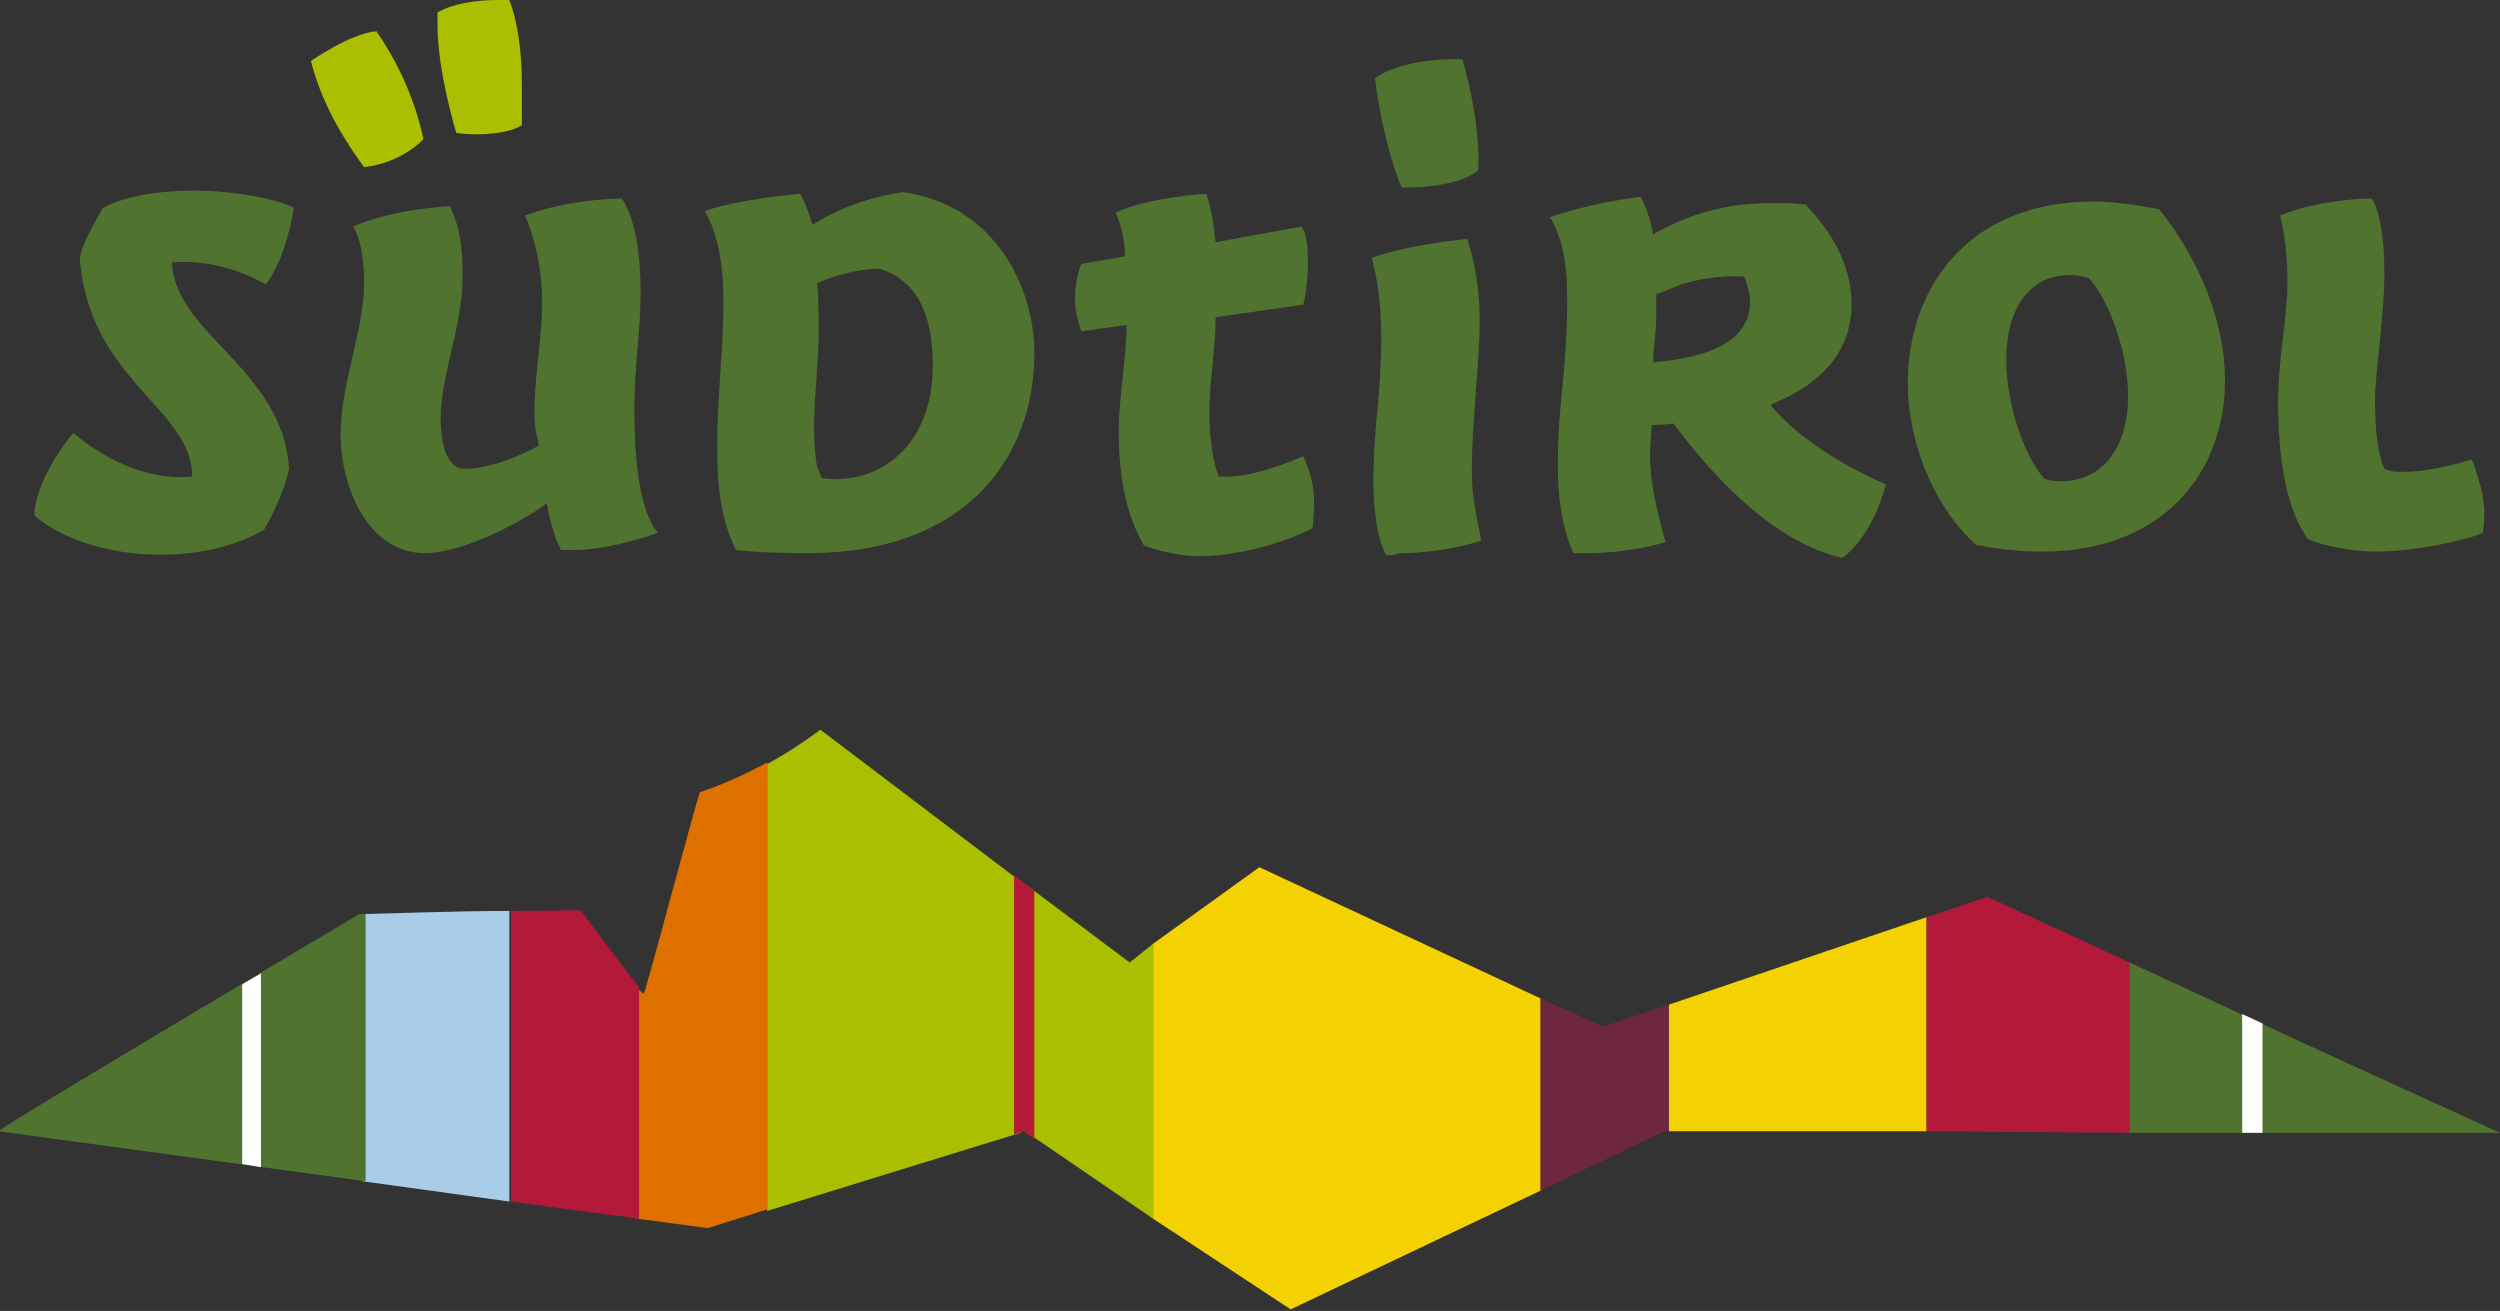
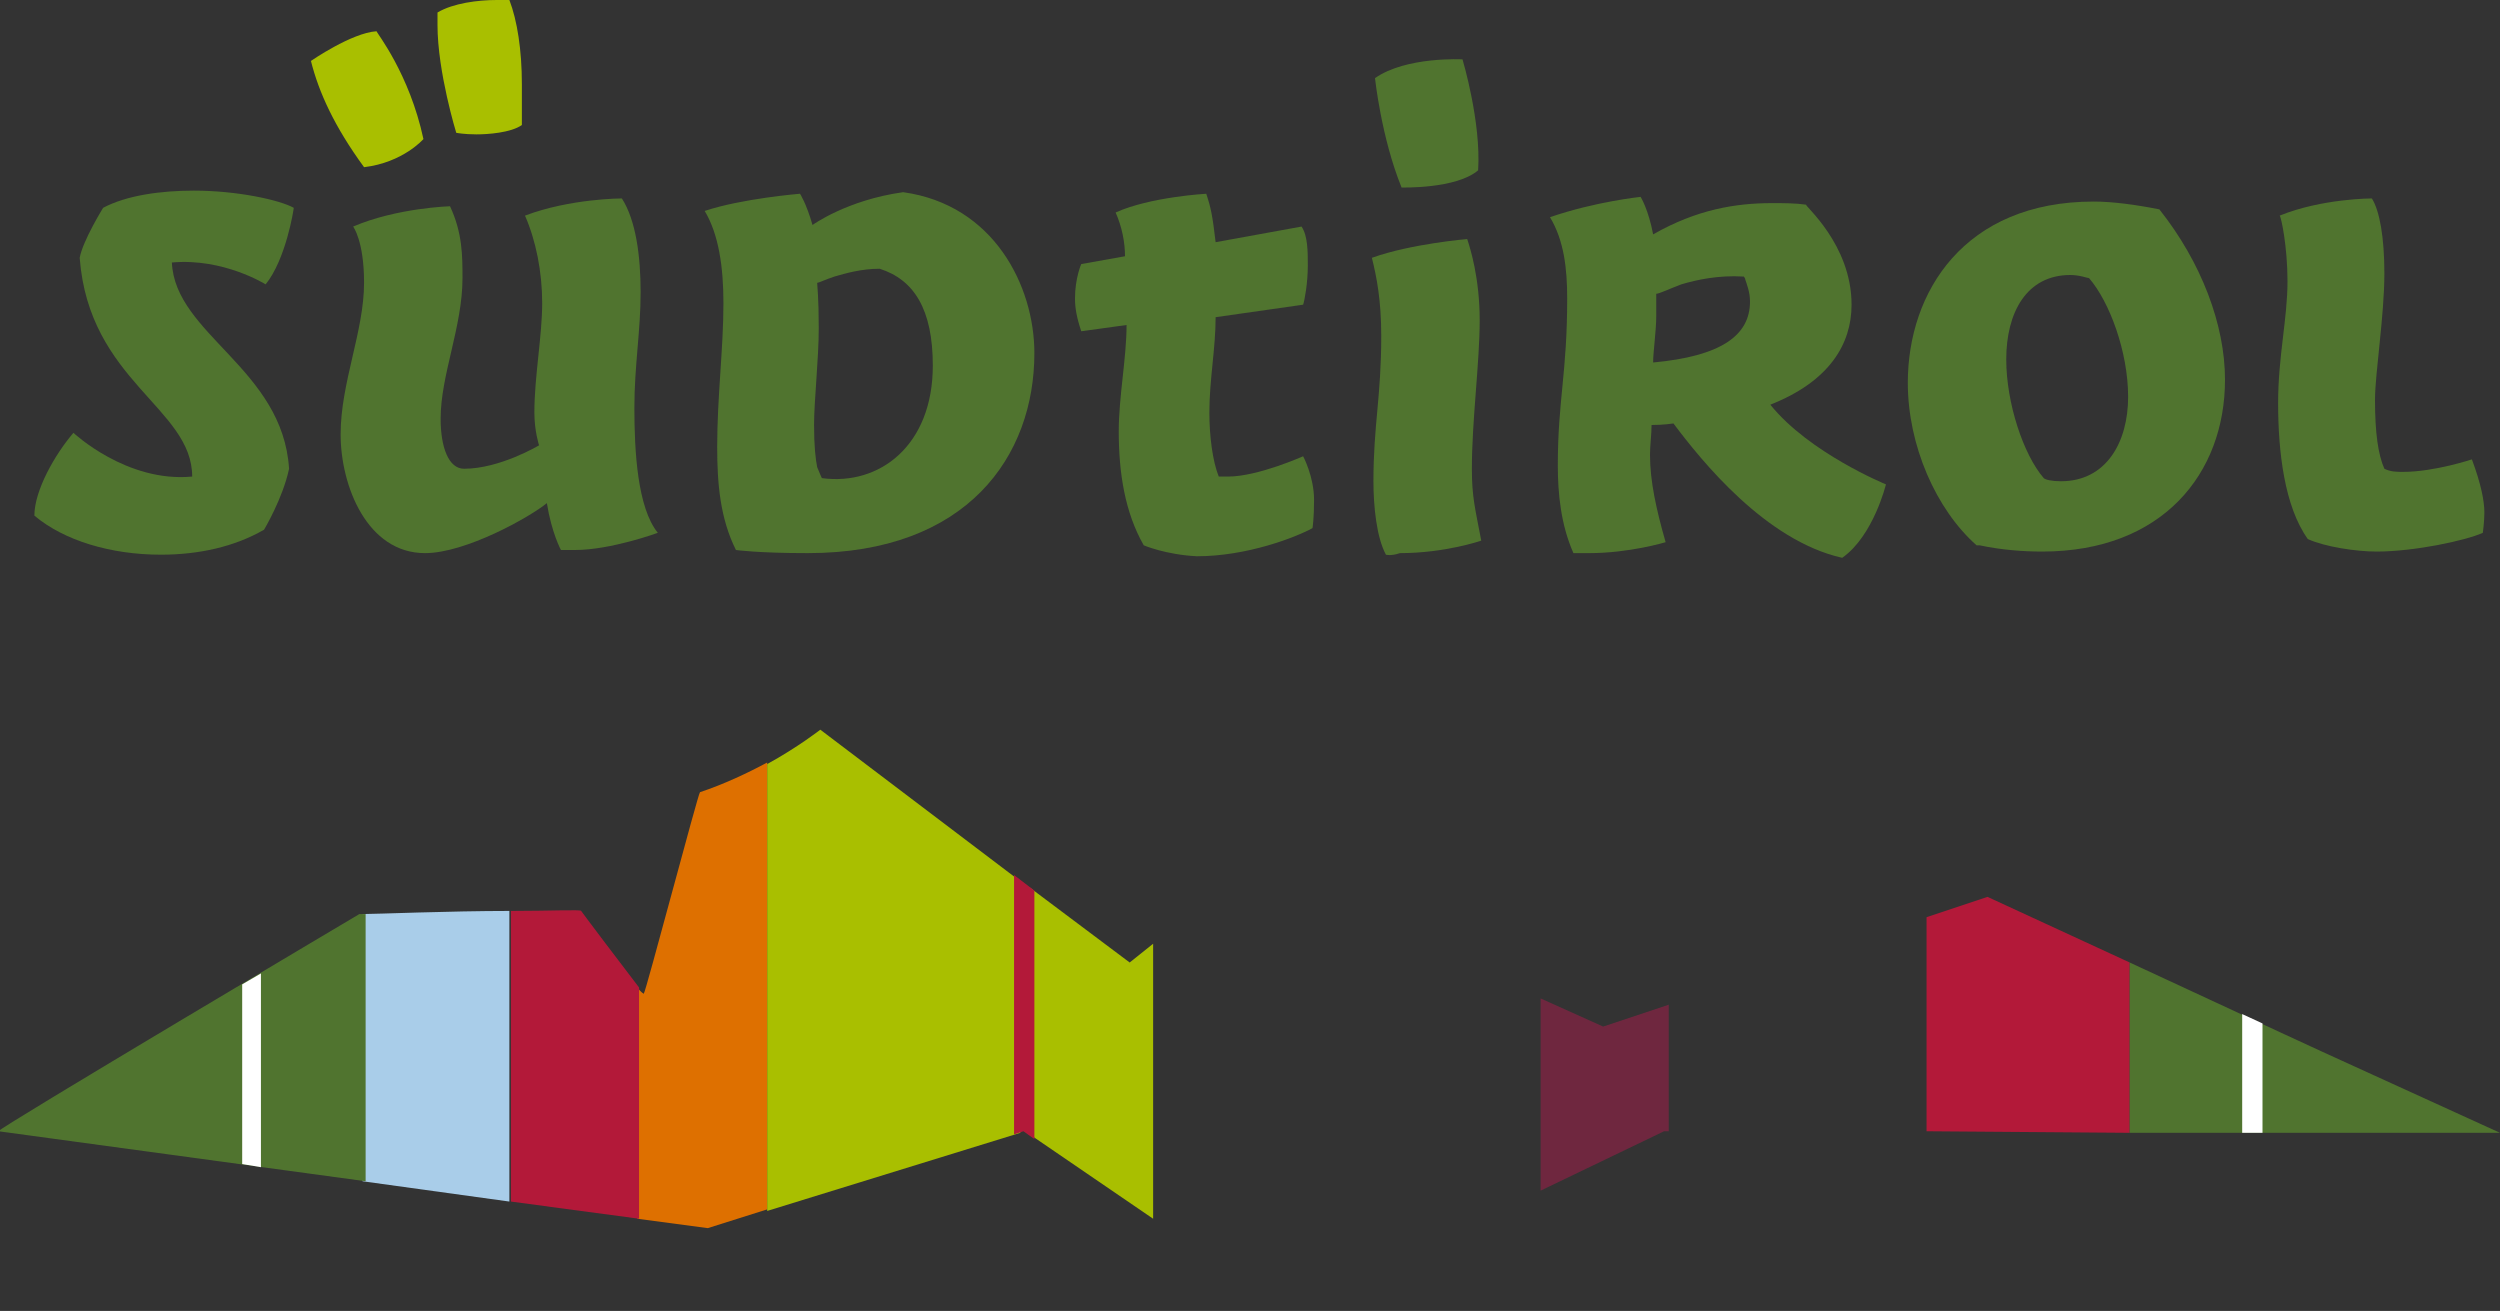
<svg xmlns="http://www.w3.org/2000/svg" version="1.1" id="Ebene_1" x="0px" y="0px" width="160px" height="83.9px" viewBox="285.3 50.1 160 83.9" enable-background="new 285.3 50.1 160 83.9" xml:space="preserve">
  <rect x="285.3" y="50.1" width="160" height="83.9" fill="#333333" stroke="none" />
  <g>
-     <polygon fill="#F4D100" points="408.6,108.8 408.6,122.5 392.1,122.5 392.1,114.4  " />
-     <polygon fill="#F4D100" points="383.9,126.3 367.9,133.9 359.1,128.1 359.1,110.5 365.9,105.6 383.9,114  " />
    <polygon fill="#6F273F" points="392.1,114.4 392.1,122.5 391.8,122.5 383.9,126.3 383.9,114 387.9,115.8  " />
    <path fill="#A9CDE9" d="M308.5,125.7v-17.1c0.8,0,5.6-0.2,9.4-0.2V127L308.5,125.7L308.5,125.7z" />
    <path fill="#DE7000" d="M334.4,98.9v28.6l-3.8,1.2l-4.5-0.6v-14.8c0.2,0.3,0.4,0.4,0.4,0.4c0.1,0,3.5-12.9,3.6-12.9   C331.6,100.3,333.1,99.6,334.4,98.9L334.4,98.9z" />
    <path fill="#B31939" d="M326.2,113.3v14.8l-8.2-1.1v-18.6c2.5,0,4.5-0.1,4.5,0C322.4,108.3,325.2,112,326.2,113.3L326.2,113.3z" />
    <path fill="#50742F" d="M308.7,108.6v17.1l-23.5-3.2c0-0.2,23.1-13.9,23.1-13.9H308.7L308.7,108.6z" />
    <polygon fill="#B31939" points="421.6,111.7 421.6,122.6 408.6,122.5 408.6,108.8 412.5,107.5  " />
    <polygon fill="#FFFFFF" points="300.8,124.6 300.8,113.1 302,112.4 302,124.8  " />
    <polygon fill="#A9BF00" points="359.1,110.5 359.1,128.1 351.2,122.7 351.2,106.9 357.6,111.7  " />
    <path fill="#A9BF00" d="M350.6,122.6l-16.2,5V99c2-1.1,3.4-2.2,3.4-2.2l12.8,9.7V122.6L350.6,122.6z" />
    <polygon fill="#B31939" points="350.2,122.7 350.2,106.1 351.5,107.1 351.5,123 350.8,122.5  " />
    <polygon fill="#50742F" points="431.3,116.2 433.9,117.4 445.3,122.6 433.9,122.6 431.3,122.6 421.6,122.6 421.6,111.7  " />
    <polygon fill="#FFFFFF" points="428.8,122.6 428.8,115 430.1,115.6 430.1,122.6  " />
    <path fill="#A9BF00" d="M312.4,59c0,0-1.3,1.5-3.8,1.8c-1.9-2.6-2.9-4.8-3.4-6.8c0,0,2.6-1.8,4.2-1.9   C309.4,52.2,311.5,54.8,312.4,59L312.4,59L312.4,59z" />
    <path fill="#A9BF00" d="M313.3,51.7c0-0.6,0-0.8,0-0.8c1-0.6,2.6-0.8,3.8-0.8c0.4,0,0.8,0,0.8,0c0.5,1.3,0.8,3.2,0.8,5.4   c0,0.7,0,1.8,0,2.6c-0.7,0.5-2.2,0.6-2.9,0.6c-0.8,0-1.3-0.1-1.3-0.1S313.3,54.7,313.3,51.7L313.3,51.7z" />
    <path fill="#50742F" d="M417.2,80.9c2.9,0,4.3-2.5,4.3-5.4s-1.2-6.1-2.5-7.6c-0.1,0-0.6-0.2-1.2-0.2c-2.8,0-4.1,2.4-4.1,5.4   c0,2.8,1.1,6.1,2.4,7.6C416.2,80.8,416.6,80.9,417.2,80.9L417.2,80.9z M411.8,85c-2.6-2.3-4.4-6.4-4.4-10.4   c0-5.8,3.6-11.6,11.9-11.6c1.2,0,2.7,0.2,4.2,0.5c2.7,3.4,4.2,7.4,4.2,10.9c0,6-4,11-11.7,11c-1.2,0-2.6-0.1-4-0.4L411.8,85   L411.8,85z" />
    <path fill="#50742F" d="M396.9,67.8L396.9,67.8c-1.6-0.1-3,0.2-4,0.5c-0.8,0.3-1.4,0.6-1.6,0.6c0,0.1,0,0.5,0,1.4   c0,1-0.2,2.3-0.2,3c4.3-0.4,6.2-1.7,6.2-3.9c0-0.6-0.2-1.1-0.3-1.4C397,68,397,67.9,396.9,67.8L396.9,67.8z M403.8,69.6   c0,2.5-1.4,4.9-5.2,6.4c2.5,3.1,7.4,5.1,7.4,5.1s-0.8,3.3-2.8,4.7c-4.9-1.1-9-6.2-10.8-8.6c0,0-0.6,0.1-1.4,0.1   c0,0.6-0.1,1.3-0.1,1.9c0,1.7,0.4,3.5,1,5.6c0,0-2.3,0.7-4.9,0.7c-0.6,0-1,0-1,0c-0.8-1.8-1-3.8-1-5.6c0-4.2,0.6-5.9,0.6-10.7   c0-1.9-0.2-3.7-1.1-5.2c2.9-1,5.8-1.3,5.8-1.3s0.5,0.8,0.8,2.4c2.8-1.6,5.3-2,7.6-2c0.8,0,1.5,0,2.2,0.1   C400.7,63.2,403.8,65.7,403.8,69.6L403.8,69.6z" />
    <path fill="#50742F" d="M374,85.6c-0.6-1.1-0.8-3.1-0.8-4.7c0-3.6,0.5-5.4,0.5-9.3c0-2.3-0.3-3.8-0.6-5c2.5-0.9,6.1-1.2,6.1-1.2   c0.2,0.6,0.8,2.5,0.8,5.2c0,2.7-0.5,6.4-0.5,9.5c0,1.8,0.2,2.5,0.6,4.6c0,0-2.3,0.8-5.2,0.8C374.3,85.7,374,85.6,374,85.6L374,85.6   L374,85.6z" />
    <path fill="#50742F" d="M379.9,61c-1.4,1.2-4.9,1.1-4.9,1.1c-1.3-3.2-1.7-7-1.7-7c2-1.4,5.6-1.2,5.6-1.2S380.1,57.9,379.9,61   L379.9,61z" />
    <path fill="#50742F" d="M358.5,85c-1.2-2.1-1.6-4.6-1.6-7.3c0-2.2,0.5-4.7,0.5-6.8l-2.9,0.4c-0.3-0.9-0.4-1.5-0.4-2.1   c0-1.3,0.4-2.2,0.4-2.2l2.8-0.5c0-0.9-0.2-1.9-0.6-2.8c2.2-1,5.8-1.2,5.8-1.2c0.3,0.9,0.4,1.4,0.6,3.1l5.5-1   c0.4,0.6,0.4,1.6,0.4,2.5c0,1.1-0.2,2.2-0.3,2.5l-5.6,0.8c0,2-0.4,4-0.4,6.1c0,1.5,0.2,3.1,0.6,4.1c0.2,0,0.4,0,0.6,0   c1.9,0,4.8-1.3,4.8-1.3s0.7,1.3,0.7,2.8c0,1.2-0.1,1.8-0.1,1.8c-1.1,0.6-4.2,1.8-7.4,1.8C359.9,85.6,358.5,85,358.5,85L358.5,85   L358.5,85z" />
    <path fill="#50742F" d="M337.9,80.7c3.7,0.5,7.1-2.1,7.1-7.2c0-3.6-1.2-5.5-3.4-6.2c-1.2,0-2.2,0.3-2.9,0.5c-0.6,0.2-1,0.4-1.1,0.4   c0,0.2,0.1,0.9,0.1,2.9c0,2-0.3,4.6-0.3,6.2c0,1.4,0.1,2.2,0.2,2.7C337.8,80.5,337.9,80.7,337.9,80.7L337.9,80.7z M337.3,64.5   c0,0,2.2-1.6,5.8-2.1c5.8,0.8,8.4,6,8.4,10.3c0,6.6-4.3,12.8-14.5,12.8c-3.2,0-4.6-0.2-4.6-0.2c-1-2-1.2-4.2-1.2-6.6   c0-3.2,0.4-6.3,0.4-9.2c0-2.3-0.3-4.4-1.2-5.9c2.4-0.8,6.1-1.1,6.1-1.1S336.9,63.1,337.3,64.5L337.3,64.5z" />
    <path fill="#50742F" d="M319.5,76.5c0-2.3,0.5-4.9,0.5-7c0-2-0.4-4-1.1-5.6c2.9-1.1,6.2-1.1,6.2-1.1c0.9,1.4,1.2,3.7,1.2,6   c0,2.5-0.4,4.7-0.4,7.4c0,2.8,0.2,6.4,1.5,8c0,0-3,1.1-5.3,1.1c-0.4,0-0.9,0-0.9,0s-0.6-1.1-0.9-3c-1.1,0.9-5.2,3.2-7.8,3.2   c-3.7,0-5.4-4.3-5.4-7.6s1.5-6.6,1.5-9.7c0-2.7-0.7-3.6-0.7-3.6c2.8-1.2,6.2-1.3,6.2-1.3c0.8,1.7,0.8,3.2,0.8,4.6   c0,3.1-1.4,6.2-1.4,9c0,1.8,0.5,3.2,1.5,3.2c2.3,0,4.8-1.5,4.8-1.5S319.5,77.7,319.5,76.5L319.5,76.5z" />
    <path fill="#50742F" d="M302.3,68.3c0,0-2.7-1.7-6-1.4c0.2,4.6,7.1,6.8,7.5,13.2c-0.4,1.9-1.6,3.9-1.6,3.9   c-1.9,1.1-4.2,1.6-6.6,1.6c-3.2,0-6.2-0.9-8.1-2.5c0-1.6,1.3-3.9,2.5-5.3c0,0,3.4,3.2,7.6,2.8c0-4.4-6.6-6.1-7.2-14   c0.2-1.1,1.5-3.2,1.5-3.2c1.5-0.8,3.7-1.1,5.8-1.1c2.8,0,5.5,0.6,6.4,1.1C304.1,63.5,303.6,66.7,302.3,68.3L302.3,68.3z" />
    <path fill="#50742F" d="M437.1,62.8c0.5,0.8,0.8,2.5,0.8,4.8c0,2.7-0.6,6.4-0.6,8.1c0,2.1,0.2,3.5,0.6,4.4c0.4,0.2,0.8,0.2,1.2,0.2   c2,0,4.4-0.8,4.4-0.8c0.6,1.6,0.8,2.7,0.8,3.4c0,0.6-0.1,1.3-0.1,1.3c-1.1,0.5-4.4,1.2-6.8,1.2c-1.3,0-3.3-0.3-4.4-0.8   c-1.5-2.1-1.9-5.6-1.9-8.7c0-3,0.6-5.4,0.6-7.8c0-2.2-0.4-4.1-0.5-4.2C433.9,62.8,437.1,62.8,437.1,62.8L437.1,62.8L437.1,62.8z" />
  </g>
</svg>